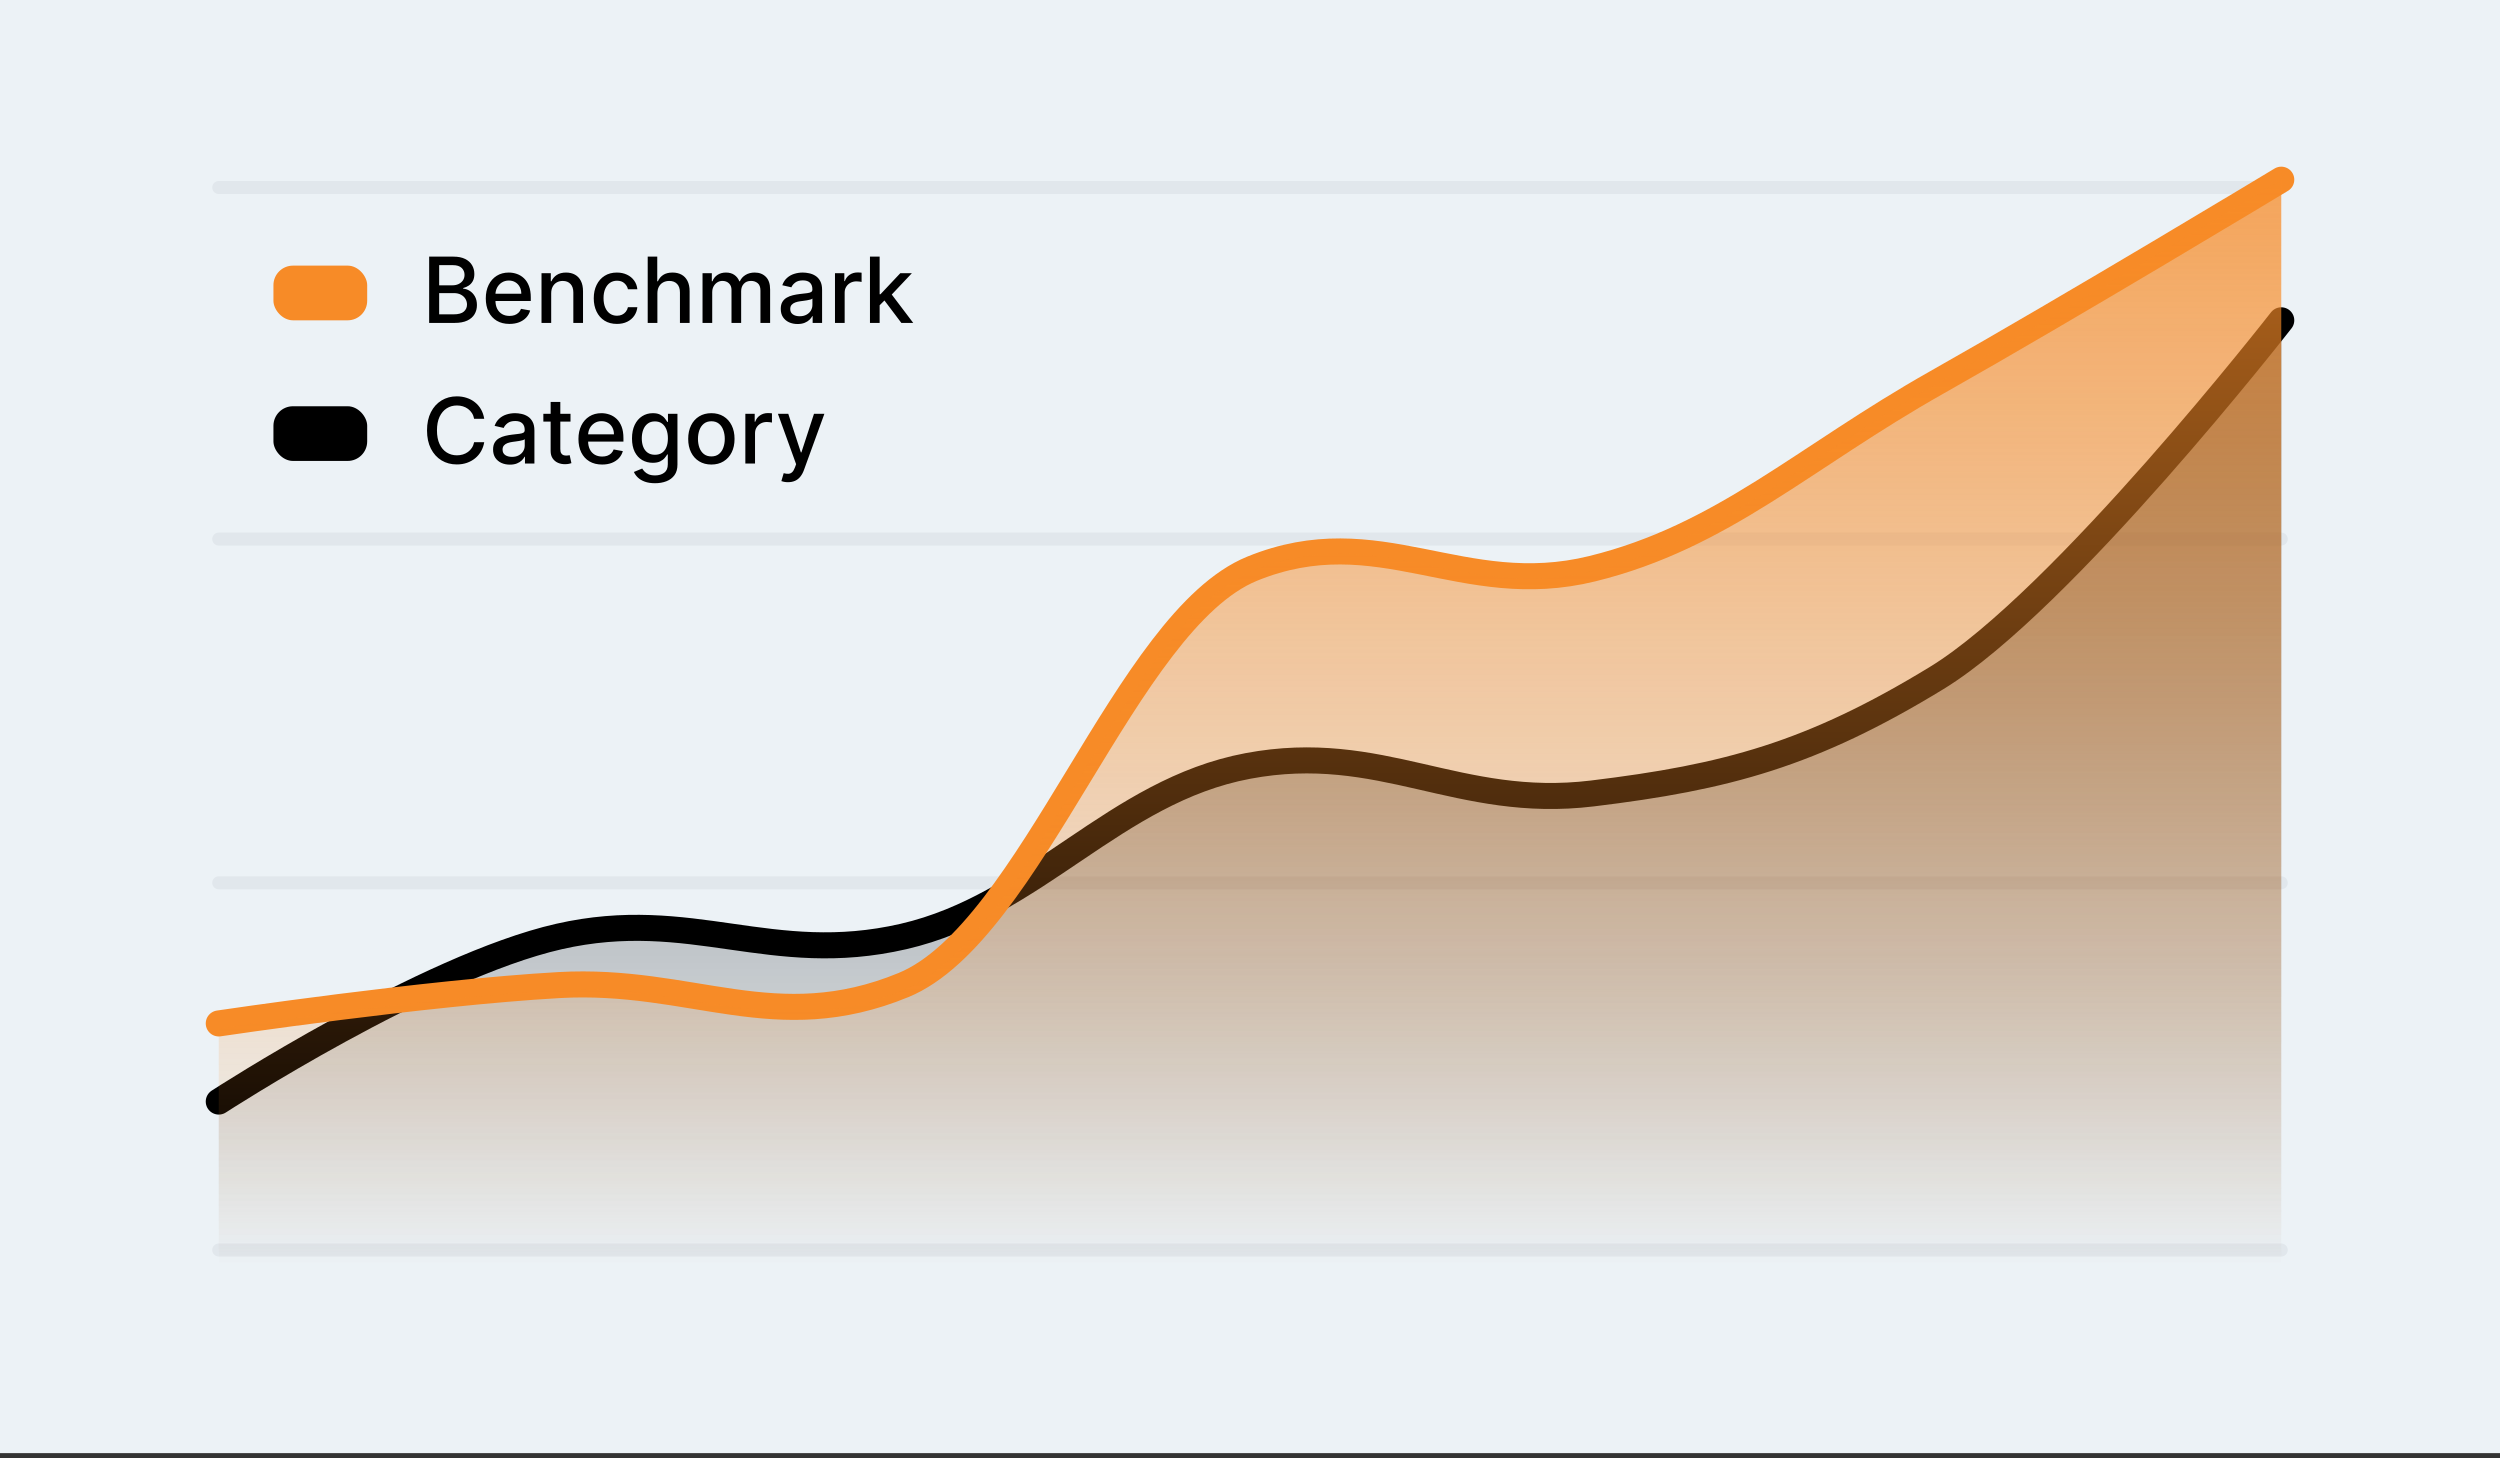
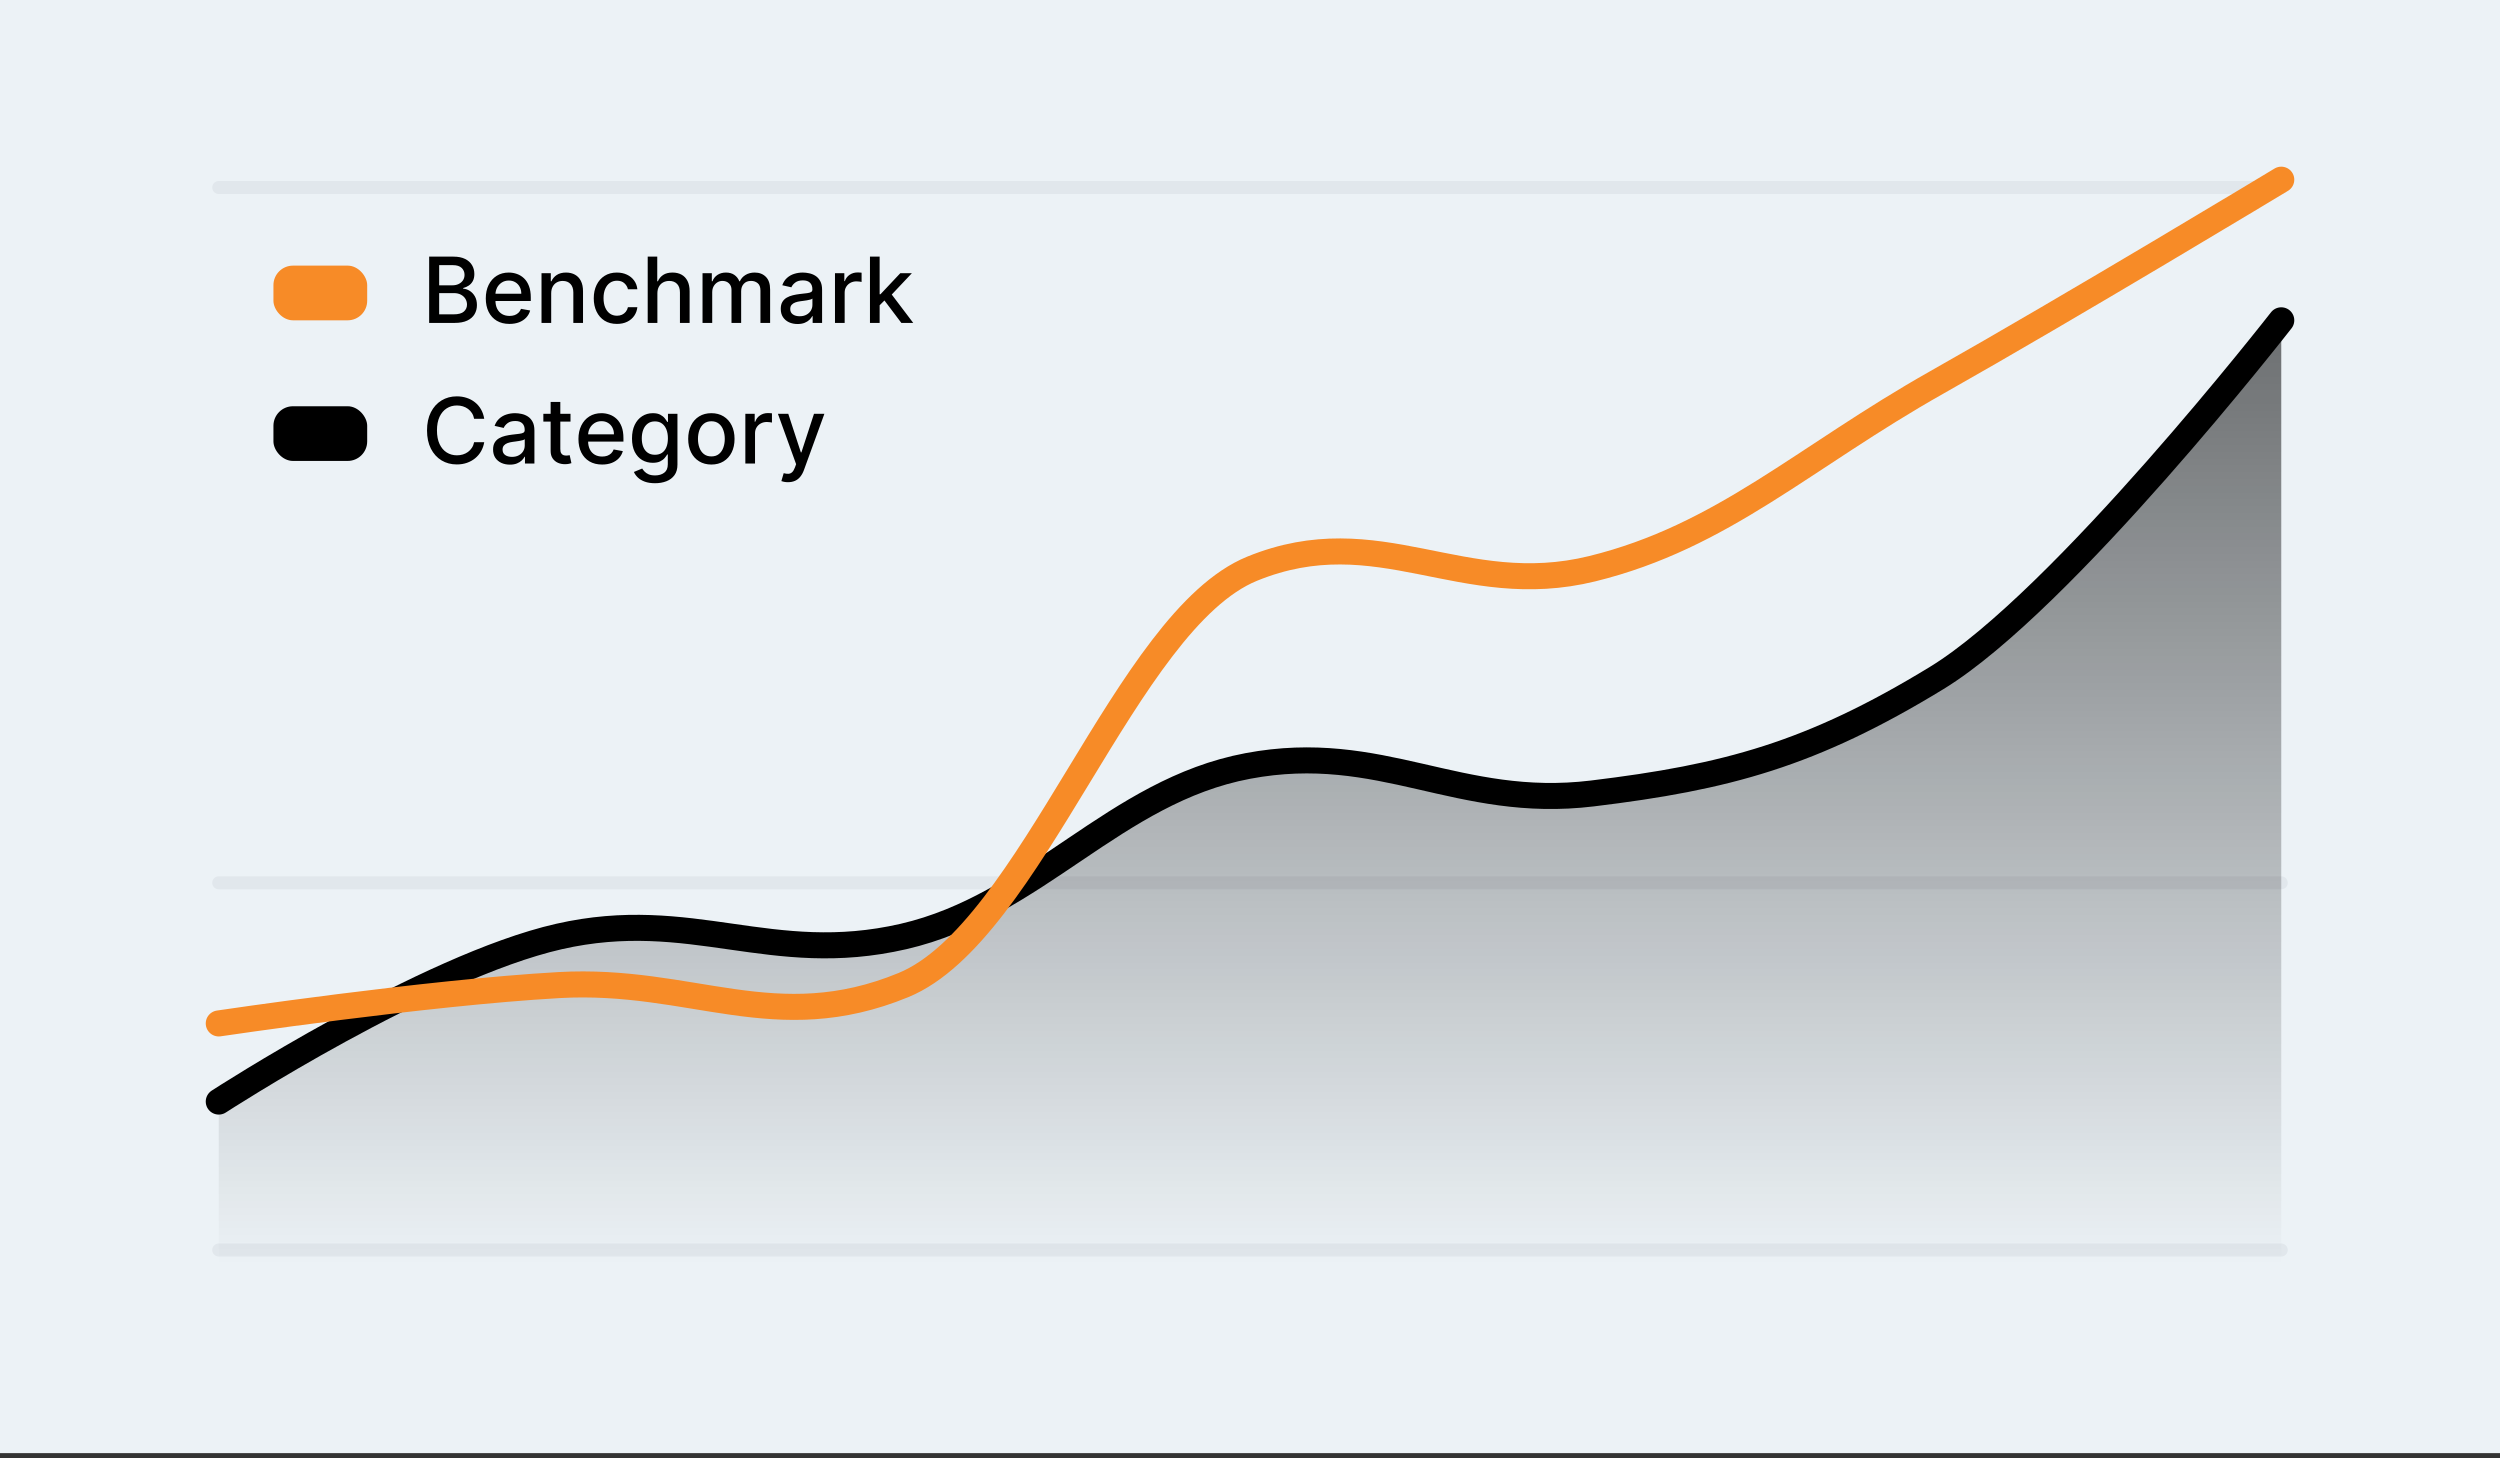
<svg xmlns="http://www.w3.org/2000/svg" width="384" height="224" viewBox="0 0 384 224" fill="none">
  <rect x="0" y="0" width="384" height="224" fill="#333333" stroke="none" />
  <rect width="384" height="223.2" fill="#ECF2F6" />
  <path d="M350.398 28.8L33.598 28.8" stroke="#E1E7EC" stroke-width="2" stroke-linecap="round" />
-   <path d="M350.398 82.8L33.598 82.8" stroke="#E1E7EC" stroke-width="2" stroke-linecap="round" />
  <path d="M350.398 135.6L33.598 135.6" stroke="#E1E7EC" stroke-width="2" stroke-linecap="round" />
  <path d="M350.398 192L33.598 192" stroke="#E1E7EC" stroke-width="2" stroke-linecap="round" />
  <path d="M33.602 169.2C33.602 169.2 65.508 148.482 85.85 143.848C106.192 139.214 118.426 148.53 138.761 143.848C159.096 139.165 171.189 121.504 191.671 117.651C212.153 113.798 223.971 124.375 244.581 121.876C265.192 119.377 278.217 115.9 297.491 104.13C316.766 92.359 350.402 49.2 350.402 49.2" stroke="black" stroke-width="4" stroke-linecap="round" />
  <path d="M85.85 143.749C65.508 148.378 33.602 169.074 33.602 169.074V194.4H350.402V49.2C350.402 49.2 316.766 92.314 297.491 104.072C278.217 115.83 265.192 119.303 244.581 121.8C223.971 124.297 212.153 113.73 191.671 117.579C171.189 121.428 159.096 139.071 138.761 143.749C118.426 148.427 106.192 139.119 85.85 143.749Z" fill="url(#paint0_linear_4078_36007)" />
  <path d="M33.602 157.2C33.602 157.2 65.386 152.466 85.85 151.309C106.315 150.153 119.099 159.393 138.761 151.309C158.422 143.225 172.901 95.274 192.332 87.351C211.763 79.428 224.549 92.285 244.581 87.351C264.614 82.417 276.968 70.319 297.491 58.738C318.015 47.156 350.402 27.6 350.402 27.6" stroke="#F78B27" stroke-width="4" stroke-linecap="round" />
-   <path d="M85.85 152.065C65.386 153.229 33.602 157.992 33.602 157.992V194.4H350.402V27.6C350.402 27.6 318.015 47.276 297.491 58.928C276.968 70.581 264.614 82.751 244.581 87.716C224.549 92.68 211.763 79.744 192.332 87.716C172.901 95.687 158.422 143.932 138.761 152.065C119.099 160.198 106.315 150.902 85.85 152.065Z" fill="url(#paint1_linear_4078_36007)" />
  <rect x="42" y="40.8" width="14.4" height="8.4" rx="3" fill="#F78B27" />
  <rect x="42" y="62.4" width="14.4" height="8.4" rx="3" fill="black" />
  <path d="M65.919 49.6V39.418H69.648C70.371 39.418 70.969 39.538 71.443 39.776C71.917 40.012 72.271 40.331 72.507 40.736C72.742 41.137 72.86 41.589 72.86 42.093C72.86 42.517 72.782 42.875 72.626 43.167C72.47 43.455 72.261 43.687 72 43.863C71.741 44.035 71.456 44.161 71.144 44.241V44.34C71.483 44.357 71.812 44.466 72.134 44.668C72.459 44.867 72.727 45.151 72.939 45.518C73.151 45.886 73.257 46.334 73.257 46.861C73.257 47.381 73.135 47.848 72.89 48.263C72.648 48.674 72.273 49 71.766 49.242C71.259 49.481 70.611 49.6 69.822 49.6H65.919ZM67.456 48.283H69.673C70.409 48.283 70.936 48.14 71.254 47.855C71.572 47.57 71.731 47.214 71.731 46.786C71.731 46.465 71.65 46.17 71.488 45.901C71.325 45.633 71.093 45.419 70.791 45.26C70.493 45.101 70.139 45.021 69.728 45.021H67.456V48.283ZM67.456 43.823H69.514C69.859 43.823 70.168 43.757 70.444 43.624C70.722 43.492 70.942 43.306 71.105 43.067C71.27 42.825 71.353 42.54 71.353 42.212C71.353 41.791 71.206 41.438 70.911 41.153C70.616 40.868 70.163 40.726 69.554 40.726H67.456V43.823ZM78.251 49.754C77.499 49.754 76.851 49.593 76.308 49.272C75.767 48.947 75.35 48.491 75.055 47.905C74.763 47.315 74.617 46.624 74.617 45.832C74.617 45.049 74.763 44.36 75.055 43.763C75.35 43.167 75.761 42.701 76.288 42.366C76.818 42.032 77.438 41.864 78.147 41.864C78.578 41.864 78.996 41.936 79.4 42.078C79.804 42.221 80.167 42.444 80.489 42.749C80.81 43.054 81.064 43.45 81.249 43.938C81.435 44.421 81.528 45.01 81.528 45.702V46.229H75.457V45.116H80.071C80.071 44.725 79.992 44.378 79.832 44.077C79.673 43.772 79.45 43.531 79.161 43.356C78.876 43.18 78.541 43.092 78.157 43.092C77.739 43.092 77.375 43.195 77.063 43.401C76.755 43.603 76.516 43.868 76.347 44.196C76.182 44.521 76.099 44.874 76.099 45.255V46.125C76.099 46.635 76.188 47.07 76.367 47.428C76.549 47.785 76.803 48.059 77.128 48.248C77.453 48.433 77.832 48.526 78.266 48.526C78.548 48.526 78.805 48.486 79.037 48.407C79.269 48.324 79.469 48.201 79.638 48.039C79.808 47.877 79.937 47.676 80.026 47.438L81.433 47.691C81.32 48.105 81.118 48.468 80.827 48.78C80.538 49.088 80.175 49.328 79.738 49.501C79.304 49.67 78.808 49.754 78.251 49.754ZM84.663 45.066V49.6H83.177V41.964H84.604V43.207H84.698C84.874 42.802 85.149 42.477 85.524 42.232C85.901 41.987 86.377 41.864 86.951 41.864C87.471 41.864 87.927 41.974 88.318 42.192C88.709 42.408 89.012 42.729 89.228 43.157C89.443 43.584 89.551 44.113 89.551 44.743V49.6H88.064V44.922C88.064 44.368 87.92 43.936 87.632 43.624C87.343 43.309 86.947 43.152 86.443 43.152C86.099 43.152 85.792 43.227 85.524 43.376C85.258 43.525 85.048 43.744 84.892 44.032C84.74 44.317 84.663 44.662 84.663 45.066ZM94.761 49.754C94.022 49.754 93.385 49.587 92.852 49.252C92.321 48.914 91.914 48.448 91.629 47.855C91.344 47.262 91.201 46.582 91.201 45.817C91.201 45.041 91.347 44.357 91.639 43.763C91.93 43.167 92.341 42.701 92.872 42.366C93.402 42.032 94.027 41.864 94.746 41.864C95.326 41.864 95.843 41.972 96.297 42.188C96.751 42.4 97.117 42.698 97.396 43.082C97.677 43.467 97.845 43.916 97.898 44.43H96.451C96.372 44.072 96.189 43.763 95.904 43.505C95.623 43.246 95.245 43.117 94.771 43.117C94.356 43.117 93.993 43.227 93.682 43.445C93.374 43.661 93.133 43.969 92.961 44.37C92.789 44.768 92.703 45.238 92.703 45.782C92.703 46.339 92.787 46.819 92.956 47.224C93.125 47.628 93.364 47.941 93.672 48.163C93.984 48.385 94.35 48.496 94.771 48.496C95.052 48.496 95.308 48.445 95.536 48.342C95.768 48.236 95.962 48.085 96.118 47.89C96.277 47.694 96.388 47.459 96.451 47.184H97.898C97.845 47.678 97.684 48.119 97.416 48.506C97.147 48.894 96.788 49.199 96.337 49.421C95.889 49.643 95.364 49.754 94.761 49.754ZM100.974 45.066V49.6H99.488V39.418H100.954V43.207H101.049C101.228 42.796 101.501 42.469 101.869 42.227C102.237 41.985 102.717 41.864 103.311 41.864C103.834 41.864 104.292 41.972 104.683 42.188C105.077 42.403 105.382 42.724 105.598 43.152C105.816 43.576 105.926 44.106 105.926 44.743V49.6H104.439V44.922C104.439 44.362 104.295 43.928 104.007 43.619C103.718 43.308 103.317 43.152 102.804 43.152C102.452 43.152 102.137 43.227 101.859 43.376C101.584 43.525 101.367 43.744 101.208 44.032C101.052 44.317 100.974 44.662 100.974 45.066ZM107.909 49.6V41.964H109.336V43.207H109.431C109.59 42.786 109.85 42.458 110.211 42.222C110.573 41.984 111.005 41.864 111.509 41.864C112.019 41.864 112.447 41.984 112.792 42.222C113.14 42.461 113.396 42.789 113.562 43.207H113.642C113.824 42.799 114.114 42.474 114.512 42.232C114.909 41.987 115.383 41.864 115.934 41.864C116.626 41.864 117.191 42.081 117.629 42.516C118.07 42.95 118.29 43.604 118.29 44.479V49.6H116.804V44.619C116.804 44.102 116.663 43.727 116.381 43.495C116.099 43.263 115.763 43.147 115.372 43.147C114.888 43.147 114.512 43.296 114.243 43.594C113.975 43.889 113.841 44.269 113.841 44.733V49.6H112.359V44.524C112.359 44.11 112.23 43.777 111.971 43.525C111.713 43.273 111.376 43.147 110.962 43.147C110.68 43.147 110.42 43.221 110.181 43.371C109.946 43.517 109.756 43.72 109.61 43.982C109.467 44.244 109.396 44.547 109.396 44.892V49.6H107.909ZM122.505 49.769C122.021 49.769 121.583 49.68 121.192 49.501C120.801 49.318 120.491 49.055 120.263 48.71C120.037 48.365 119.925 47.943 119.925 47.442C119.925 47.012 120.007 46.657 120.173 46.379C120.339 46.1 120.563 45.88 120.844 45.717C121.126 45.555 121.441 45.432 121.789 45.349C122.137 45.267 122.492 45.204 122.853 45.16C123.31 45.107 123.681 45.064 123.966 45.031C124.251 44.995 124.459 44.937 124.588 44.857C124.717 44.778 124.782 44.648 124.782 44.469V44.435C124.782 44 124.659 43.664 124.414 43.425C124.172 43.187 123.811 43.067 123.33 43.067C122.83 43.067 122.435 43.178 122.147 43.401C121.862 43.619 121.665 43.863 121.555 44.131L120.158 43.813C120.324 43.349 120.566 42.975 120.884 42.69C121.206 42.401 121.575 42.192 121.993 42.063C122.41 41.931 122.849 41.864 123.31 41.864C123.615 41.864 123.938 41.901 124.28 41.974C124.624 42.043 124.946 42.172 125.244 42.361C125.546 42.55 125.793 42.821 125.985 43.172C126.177 43.52 126.273 43.972 126.273 44.529V49.6H124.822V48.556H124.762C124.666 48.748 124.522 48.937 124.329 49.123C124.137 49.308 123.89 49.463 123.589 49.585C123.287 49.708 122.926 49.769 122.505 49.769ZM122.828 48.576C123.239 48.576 123.59 48.495 123.882 48.332C124.177 48.17 124.401 47.958 124.553 47.696C124.709 47.431 124.787 47.147 124.787 46.846V45.861C124.734 45.914 124.631 45.964 124.479 46.011C124.329 46.054 124.159 46.092 123.966 46.125C123.774 46.155 123.587 46.183 123.405 46.209C123.222 46.233 123.07 46.253 122.947 46.269C122.659 46.306 122.395 46.367 122.157 46.453C121.921 46.539 121.733 46.663 121.59 46.826C121.451 46.985 121.381 47.197 121.381 47.462C121.381 47.83 121.517 48.109 121.789 48.297C122.061 48.483 122.407 48.576 122.828 48.576ZM128.253 49.6V41.964H129.69V43.177H129.77C129.909 42.766 130.154 42.443 130.505 42.207C130.86 41.969 131.261 41.849 131.708 41.849C131.801 41.849 131.911 41.853 132.037 41.859C132.166 41.866 132.267 41.874 132.34 41.884V43.306C132.28 43.289 132.174 43.271 132.022 43.251C131.869 43.228 131.717 43.217 131.564 43.217C131.213 43.217 130.9 43.291 130.625 43.44C130.353 43.586 130.137 43.79 129.978 44.052C129.819 44.31 129.74 44.605 129.74 44.937V49.6H128.253ZM134.993 47.01L134.983 45.195H135.242L138.285 41.964H140.064L136.594 45.643H136.361L134.993 47.01ZM133.626 49.6V39.418H135.113V49.6H133.626ZM138.449 49.6L135.714 45.971L136.738 44.932L140.273 49.6H138.449Z" fill="black" />
  <path d="M74.376 64.329H72.825C72.765 63.998 72.654 63.706 72.492 63.454C72.329 63.202 72.131 62.989 71.895 62.813C71.66 62.637 71.396 62.505 71.105 62.415C70.816 62.326 70.51 62.281 70.185 62.281C69.598 62.281 69.073 62.428 68.609 62.723C68.148 63.018 67.784 63.451 67.515 64.021C67.25 64.591 67.118 65.287 67.118 66.109C67.118 66.938 67.25 67.637 67.515 68.207C67.784 68.777 68.15 69.208 68.614 69.5C69.078 69.791 69.6 69.937 70.18 69.937C70.501 69.937 70.806 69.894 71.095 69.808C71.386 69.718 71.65 69.588 71.885 69.415C72.121 69.243 72.32 69.032 72.482 68.784C72.648 68.532 72.762 68.243 72.825 67.919L74.376 67.924C74.293 68.424 74.132 68.885 73.894 69.306C73.659 69.723 73.355 70.085 72.984 70.39C72.616 70.691 72.195 70.925 71.721 71.091C71.247 71.256 70.73 71.339 70.17 71.339C69.288 71.339 68.503 71.13 67.814 70.713C67.124 70.292 66.581 69.69 66.183 68.908C65.788 68.126 65.591 67.193 65.591 66.109C65.591 65.022 65.79 64.089 66.188 63.31C66.586 62.528 67.129 61.928 67.819 61.51C68.508 61.089 69.292 60.879 70.17 60.879C70.71 60.879 71.214 60.957 71.681 61.113C72.152 61.265 72.575 61.49 72.949 61.789C73.324 62.084 73.634 62.445 73.879 62.873C74.124 63.297 74.29 63.782 74.376 64.329ZM78.317 71.369C77.833 71.369 77.396 71.279 77.005 71.1C76.614 70.918 76.304 70.655 76.075 70.31C75.85 69.965 75.737 69.543 75.737 69.042C75.737 68.611 75.82 68.257 75.986 67.978C76.151 67.7 76.375 67.48 76.657 67.317C76.939 67.155 77.253 67.032 77.601 66.949C77.949 66.866 78.304 66.803 78.665 66.76C79.123 66.707 79.494 66.664 79.779 66.631C80.064 66.595 80.271 66.537 80.4 66.457C80.53 66.377 80.594 66.248 80.594 66.069V66.034C80.594 65.6 80.472 65.264 80.226 65.025C79.984 64.787 79.623 64.667 79.143 64.667C78.642 64.667 78.248 64.778 77.959 65C77.674 65.219 77.477 65.463 77.368 65.731L75.971 65.413C76.136 64.949 76.378 64.575 76.697 64.289C77.018 64.001 77.388 63.792 77.805 63.663C78.223 63.53 78.662 63.464 79.123 63.464C79.428 63.464 79.751 63.501 80.092 63.574C80.437 63.643 80.758 63.772 81.057 63.961C81.358 64.15 81.605 64.42 81.797 64.772C81.99 65.12 82.086 65.572 82.086 66.129V71.2H80.634V70.156H80.574C80.478 70.348 80.334 70.537 80.142 70.723C79.95 70.908 79.703 71.062 79.401 71.185C79.1 71.308 78.738 71.369 78.317 71.369ZM78.64 70.176C79.051 70.176 79.403 70.095 79.694 69.932C79.989 69.77 80.213 69.558 80.366 69.296C80.521 69.031 80.599 68.747 80.599 68.446V67.461C80.546 67.514 80.444 67.564 80.291 67.611C80.142 67.653 79.971 67.692 79.779 67.725C79.587 67.755 79.399 67.783 79.217 67.809C79.035 67.832 78.882 67.852 78.76 67.869C78.471 67.905 78.208 67.967 77.969 68.053C77.734 68.139 77.545 68.263 77.403 68.426C77.263 68.585 77.194 68.797 77.194 69.062C77.194 69.43 77.33 69.709 77.601 69.897C77.873 70.083 78.219 70.176 78.64 70.176ZM87.63 63.564V64.757H83.459V63.564H87.63ZM84.578 61.734H86.064V68.958C86.064 69.246 86.107 69.463 86.194 69.609C86.28 69.752 86.391 69.849 86.527 69.902C86.666 69.952 86.817 69.977 86.979 69.977C87.098 69.977 87.203 69.969 87.292 69.952C87.382 69.936 87.451 69.922 87.501 69.912L87.769 71.14C87.683 71.173 87.561 71.207 87.402 71.24C87.243 71.276 87.044 71.296 86.805 71.299C86.414 71.306 86.049 71.236 85.711 71.091C85.373 70.945 85.1 70.719 84.891 70.414C84.682 70.109 84.578 69.727 84.578 69.266V61.734ZM92.484 71.354C91.731 71.354 91.084 71.193 90.54 70.872C90 70.547 89.582 70.091 89.287 69.505C88.995 68.915 88.85 68.224 88.85 67.431C88.85 66.649 88.995 65.96 89.287 65.363C89.582 64.767 89.993 64.301 90.52 63.966C91.05 63.632 91.67 63.464 92.379 63.464C92.81 63.464 93.228 63.535 93.632 63.678C94.037 63.821 94.4 64.044 94.721 64.349C95.043 64.654 95.296 65.05 95.482 65.537C95.667 66.021 95.76 66.609 95.76 67.302V67.829H89.69V66.716H94.303C94.303 66.325 94.224 65.978 94.065 65.677C93.906 65.372 93.682 65.131 93.394 64.956C93.109 64.78 92.774 64.692 92.389 64.692C91.972 64.692 91.607 64.795 91.296 65C90.987 65.203 90.749 65.468 90.58 65.796C90.414 66.121 90.331 66.474 90.331 66.855V67.725C90.331 68.235 90.421 68.669 90.6 69.027C90.782 69.385 91.035 69.659 91.36 69.848C91.685 70.033 92.065 70.126 92.499 70.126C92.781 70.126 93.037 70.086 93.269 70.007C93.501 69.924 93.702 69.801 93.871 69.639C94.04 69.477 94.169 69.276 94.259 69.037L95.666 69.291C95.553 69.705 95.351 70.068 95.059 70.38C94.771 70.688 94.408 70.928 93.97 71.1C93.536 71.27 93.041 71.354 92.484 71.354ZM100.611 74.223C100.005 74.223 99.483 74.143 99.045 73.984C98.611 73.825 98.256 73.615 97.981 73.353C97.706 73.091 97.501 72.804 97.365 72.493L98.642 71.966C98.732 72.111 98.851 72.266 99 72.428C99.153 72.594 99.358 72.734 99.617 72.85C99.879 72.966 100.215 73.025 100.626 73.025C101.19 73.025 101.655 72.887 102.023 72.612C102.391 72.34 102.575 71.906 102.575 71.309V69.808H102.48C102.391 69.97 102.262 70.151 102.093 70.35C101.927 70.549 101.698 70.721 101.407 70.867C101.115 71.013 100.735 71.086 100.268 71.086C99.665 71.086 99.121 70.945 98.637 70.663C98.157 70.378 97.776 69.959 97.494 69.405C97.216 68.848 97.076 68.164 97.076 67.352C97.076 66.54 97.214 65.844 97.489 65.264C97.767 64.684 98.149 64.24 98.632 63.931C99.116 63.62 99.665 63.464 100.278 63.464C100.752 63.464 101.135 63.544 101.426 63.703C101.718 63.859 101.945 64.041 102.108 64.25C102.273 64.459 102.401 64.642 102.49 64.802H102.6V63.564H104.056V71.369C104.056 72.025 103.904 72.564 103.599 72.985C103.294 73.406 102.882 73.717 102.361 73.919C101.844 74.122 101.261 74.223 100.611 74.223ZM100.596 69.853C101.024 69.853 101.385 69.753 101.68 69.554C101.978 69.352 102.204 69.064 102.356 68.689C102.512 68.311 102.59 67.859 102.59 67.332C102.59 66.818 102.514 66.366 102.361 65.975C102.209 65.584 101.985 65.279 101.69 65.06C101.395 64.838 101.03 64.727 100.596 64.727C100.149 64.727 99.776 64.843 99.478 65.075C99.179 65.304 98.954 65.615 98.802 66.01C98.652 66.404 98.578 66.845 98.578 67.332C98.578 67.832 98.654 68.272 98.806 68.65C98.959 69.027 99.184 69.322 99.483 69.534C99.784 69.747 100.155 69.853 100.596 69.853ZM109.267 71.354C108.551 71.354 107.926 71.19 107.392 70.862C106.859 70.534 106.444 70.075 106.15 69.485C105.855 68.895 105.707 68.205 105.707 67.417C105.707 66.624 105.855 65.932 106.15 65.338C106.444 64.745 106.859 64.284 107.392 63.956C107.926 63.628 108.551 63.464 109.267 63.464C109.983 63.464 110.607 63.628 111.141 63.956C111.675 64.284 112.089 64.745 112.384 65.338C112.679 65.932 112.826 66.624 112.826 67.417C112.826 68.205 112.679 68.895 112.384 69.485C112.089 70.075 111.675 70.534 111.141 70.862C110.607 71.19 109.983 71.354 109.267 71.354ZM109.272 70.106C109.736 70.106 110.12 69.984 110.425 69.738C110.73 69.493 110.955 69.167 111.101 68.759C111.25 68.351 111.325 67.902 111.325 67.412C111.325 66.924 111.25 66.477 111.101 66.069C110.955 65.658 110.73 65.329 110.425 65.08C110.12 64.831 109.736 64.707 109.272 64.707C108.804 64.707 108.417 64.831 108.108 65.08C107.803 65.329 107.576 65.658 107.427 66.069C107.281 66.477 107.208 66.924 107.208 67.412C107.208 67.902 107.281 68.351 107.427 68.759C107.576 69.167 107.803 69.493 108.108 69.738C108.417 69.984 108.804 70.106 109.272 70.106ZM114.486 71.2V63.564H115.922V64.777H116.002C116.141 64.366 116.386 64.043 116.738 63.807C117.092 63.569 117.493 63.449 117.941 63.449C118.034 63.449 118.143 63.453 118.269 63.459C118.398 63.466 118.499 63.474 118.572 63.484V64.906C118.513 64.889 118.407 64.871 118.254 64.851C118.102 64.828 117.949 64.816 117.797 64.816C117.445 64.816 117.132 64.891 116.857 65.04C116.585 65.186 116.37 65.39 116.211 65.652C116.052 65.91 115.972 66.205 115.972 66.537V71.2H114.486ZM121.031 74.064C120.809 74.064 120.606 74.045 120.424 74.009C120.242 73.976 120.106 73.939 120.017 73.9L120.374 72.681C120.646 72.754 120.888 72.786 121.1 72.776C121.312 72.766 121.5 72.686 121.662 72.537C121.828 72.388 121.974 72.145 122.1 71.806L122.284 71.299L119.49 63.564H121.08L123.014 69.49H123.094L125.028 63.564H126.624L123.477 72.219C123.331 72.617 123.145 72.953 122.92 73.228C122.695 73.507 122.426 73.716 122.115 73.855C121.803 73.994 121.442 74.064 121.031 74.064Z" fill="black" />
  <defs>
    <linearGradient id="paint0_linear_4078_36007" x1="351.063" y1="-5.672" x2="351.063" y2="194.4" gradientUnits="userSpaceOnUse">
      <stop stop-opacity="0.75" />
      <stop offset="1" stop-opacity="0" />
    </linearGradient>
    <linearGradient id="paint1_linear_4078_36007" x1="351.063" y1="28.447" x2="351.063" y2="194.4" gradientUnits="userSpaceOnUse">
      <stop stop-color="#F78B27" stop-opacity="0.75" />
      <stop offset="1" stop-color="#F78B27" stop-opacity="0" />
    </linearGradient>
  </defs>
</svg>